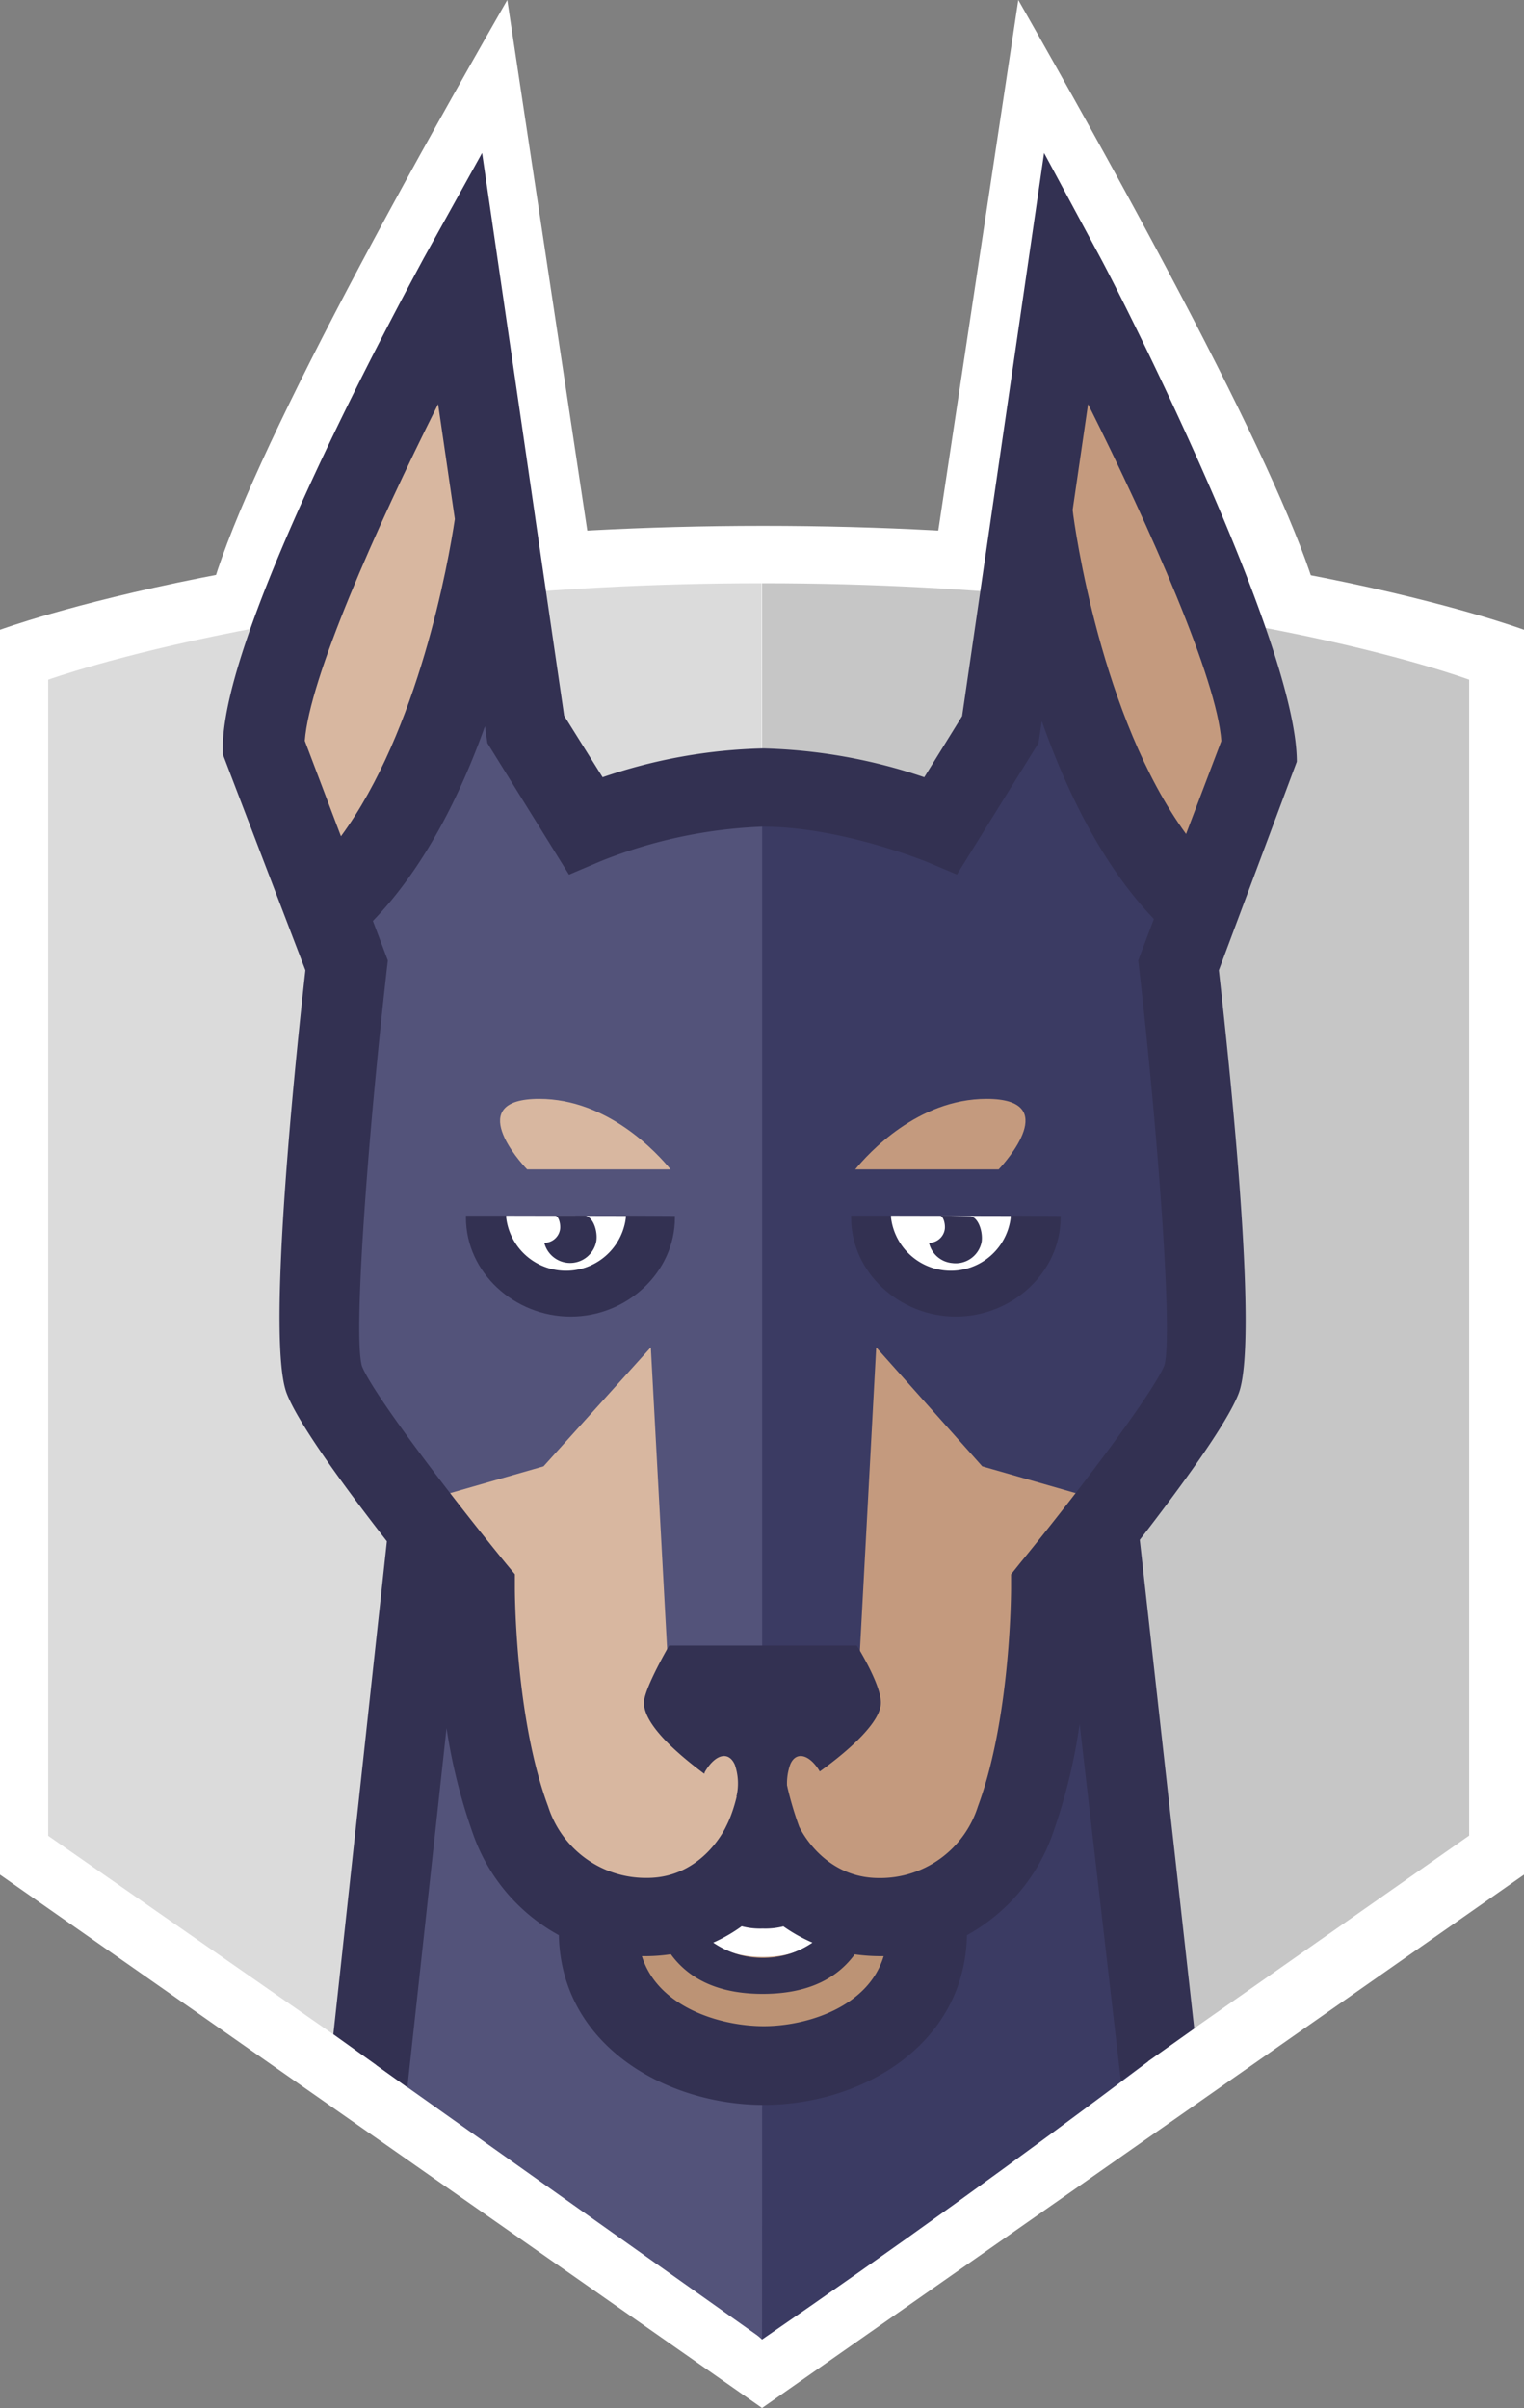
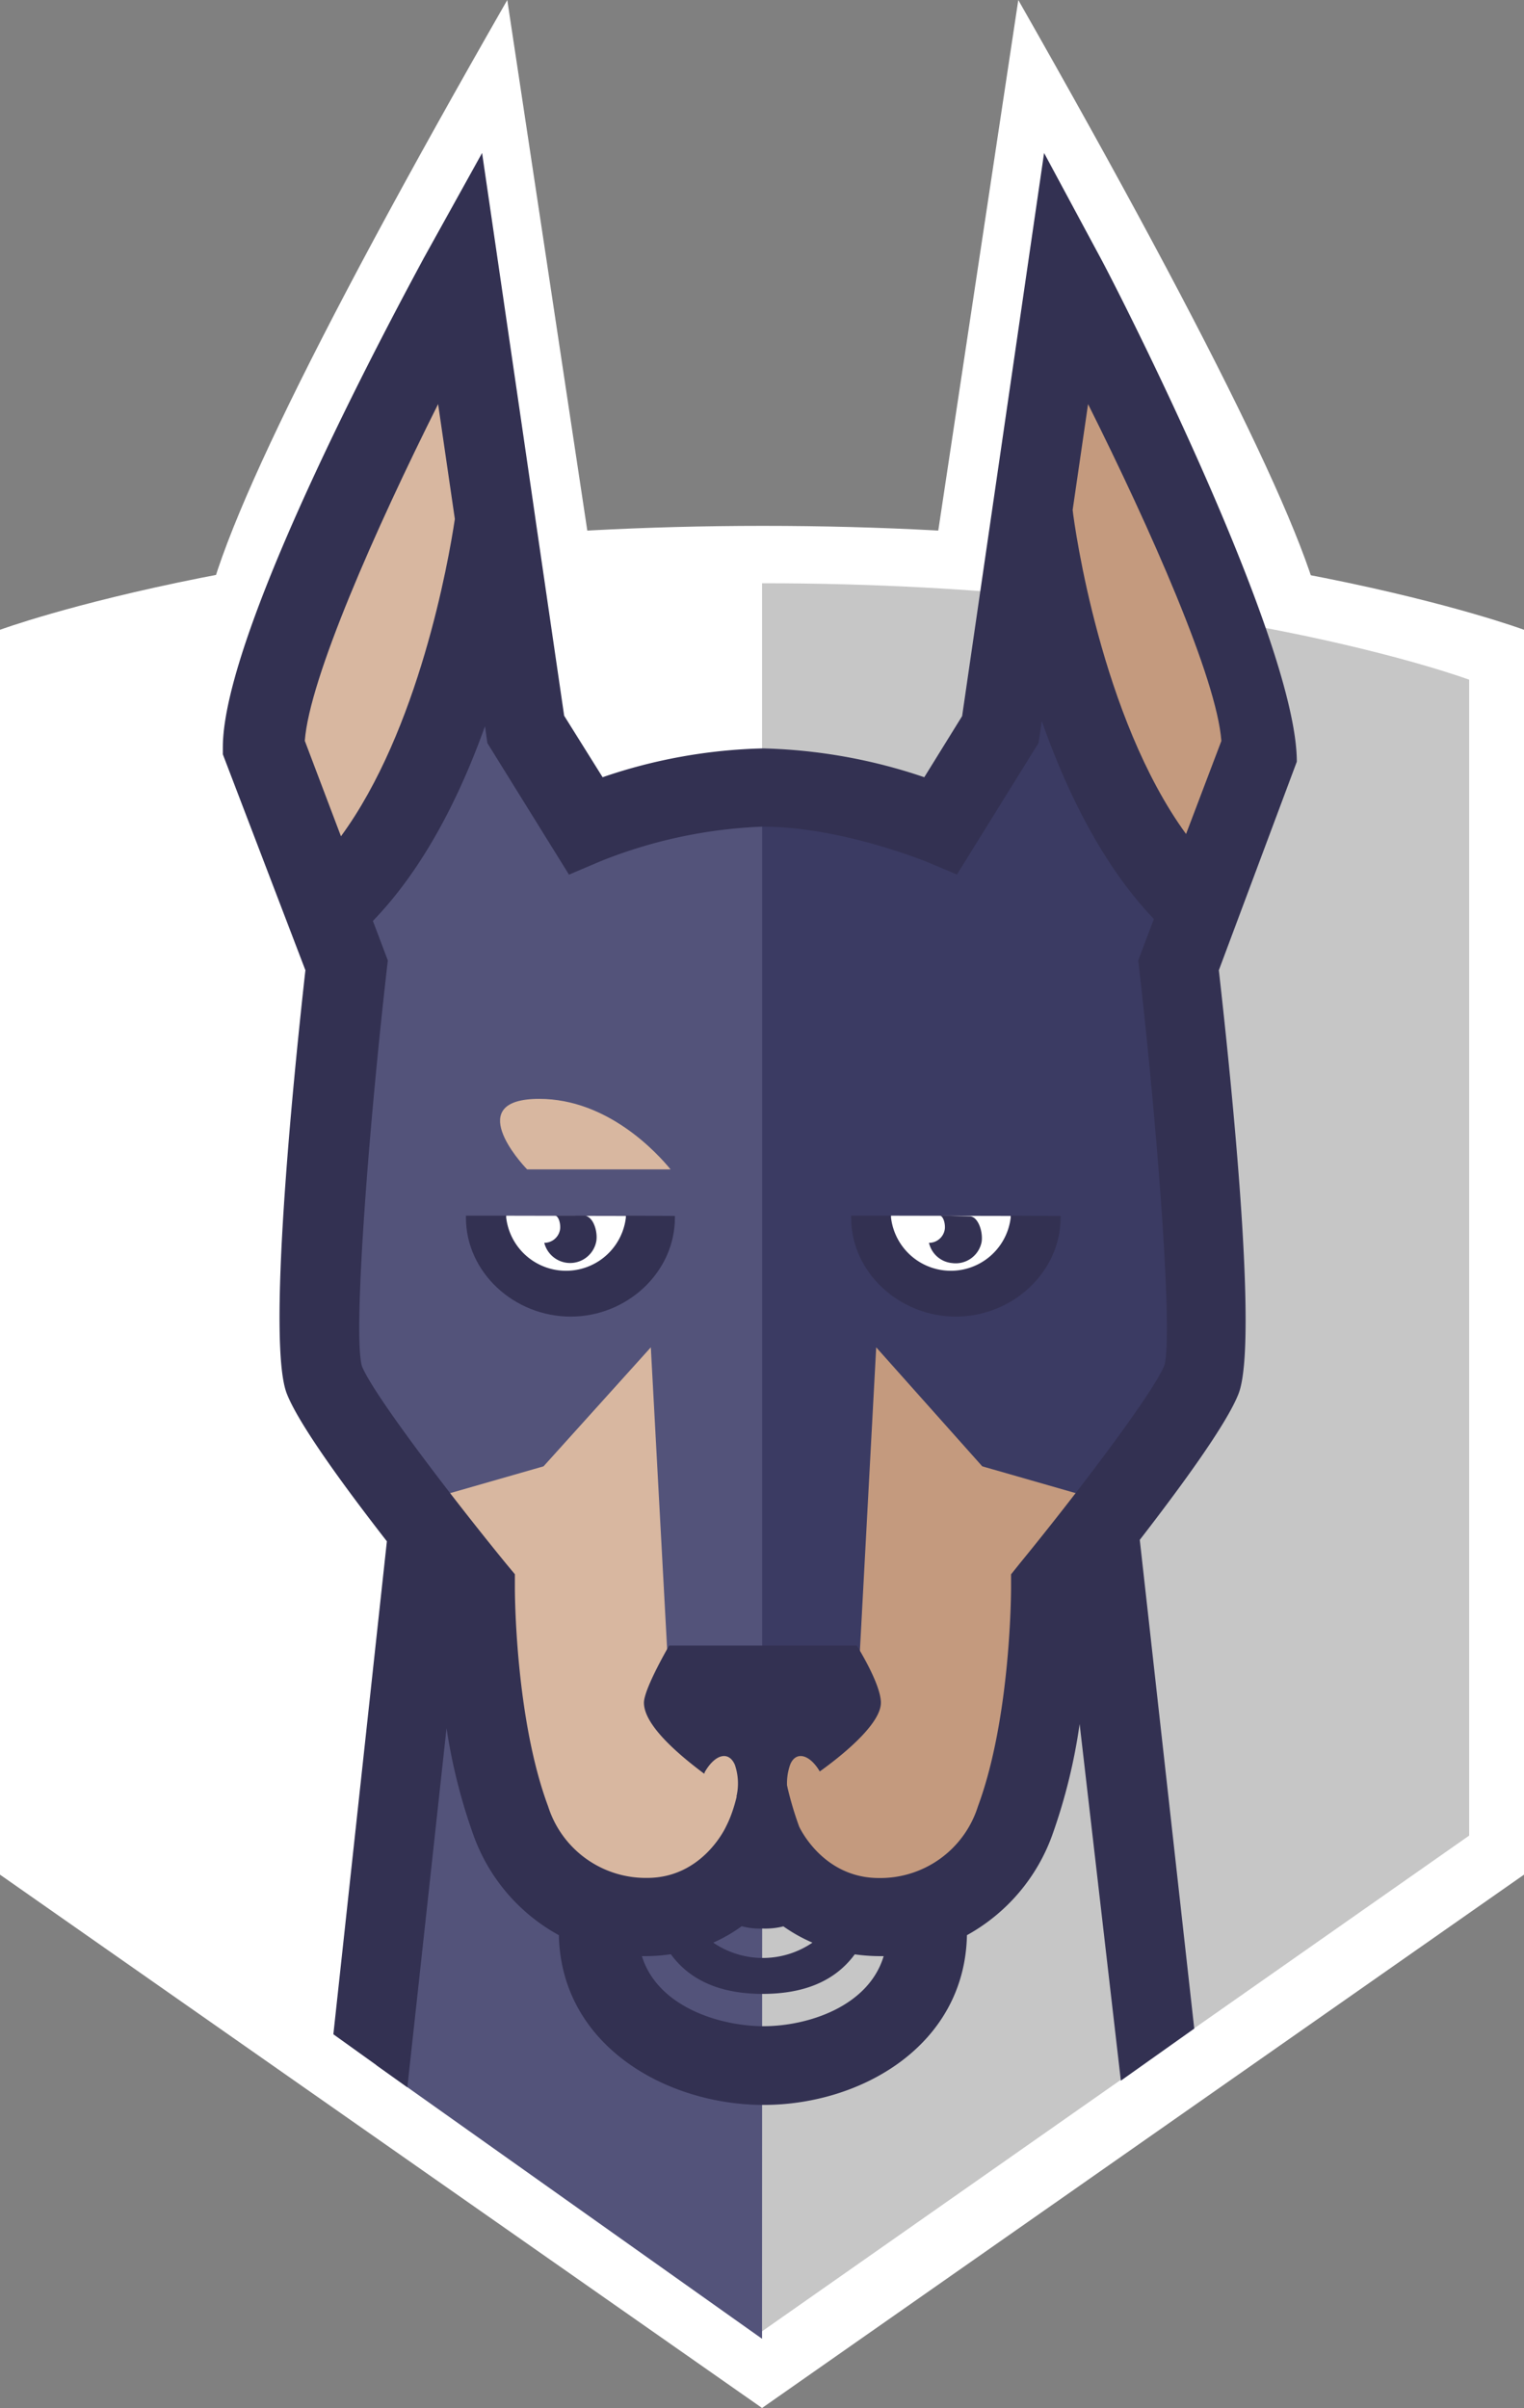
<svg xmlns="http://www.w3.org/2000/svg" width="126.45" height="199.74" viewBox="0 0 126.45 199.74">
  <rect x="0" y="0" width="126.45" height="199.74" fill="#808080" stroke="none" />
  <defs>
    <style>.cls-1{fill:#fff;}.cls-2{fill:#dbdbdb;}.cls-3{fill:#c6c6c6;}.cls-4{fill:#3b3b63;}.cls-5{fill:#53537a;}.cls-6{fill:#bc9375;}.cls-7{fill:#c49a7e;}.cls-8{fill:#d8b7a0;}.cls-9{fill:#333152;}</style>
  </defs>
  <title>Asset 38</title>
  <g id="Layer_2" data-name="Layer 2">
    <g id="contact_us" data-name="contact us">
      <path id="shield-outline-ears" class="cls-1" d="M109.87,52.71h-93Q16.88,44,42.09,0l7,46.4h28.4l7-46.4Q109.87,44.57,109.87,52.71Z" />
      <path id="shield-outline" class="cls-1" d="M63.23,199.74,0,155.5V52.24s23.38-8.62,63.31-8.62,63.14,8.62,63.14,8.62V155.5Z" />
-       <path id="shield-left" class="cls-2" d="M63.23,193.52,4,152.28V56.38s22.13-8,59.19-8Z" />
      <path id="shield-right" class="cls-3" d="M63.31,48.38h-.08v145h0l58.67-41.12V56.38S100.37,48.38,63.31,48.38Z" />
-       <path id="neck-right" class="cls-4" d="M95.26,171l-5-43.31H62.83v66l.4.37Q79.24,183.07,95.26,171Z" />
      <polygon id="neck-left" class="cls-5" points="31.22 171.3 63.23 194 63.25 126.33 35.52 126.33 31.22 171.3" />
-       <path id="chin" class="cls-6" d="M76.93,158.48c0,7.44-7.07,11.13-13.56,11.13s-13.7-3.69-13.7-11.13" />
-       <path id="teeth" class="cls-1" d="M63.3,162.33c-5.21,0-7.74-3.76-7.74-11.48H58c0,9,3.55,9,5.26,9s5.26,0,5.26-9H71C71,158.57,68.51,162.33,63.3,162.33Z" />
      <path id="face-right" class="cls-7" d="M63.23,152.74q2.4,6.21,9.29,6.21a11.73,11.73,0,0,0,11.32-8.07c3-8,3-19.23,3-19.23s13.26-16.32,13.26-21.83H63.23Z" />
      <path id="face-left" class="cls-8" d="M25.87,109.82c0,6.39,13.14,21.83,13.14,21.83s0,11.18,3,19.23A11.74,11.74,0,0,0,53.29,159a10.32,10.32,0,0,0,9.94-6.21V109.82Z" />
      <path id="brow-right" class="cls-4" d="M98.48,73.09C88.25,62.79,85.7,41.31,85.7,41.31,83.79,48.08,79.64,68,79.64,68A62.9,62.9,0,0,0,62.9,65.46q-.42,0,0,80.65l8.27-5.87,1.53-28.48,8.8,9.87,11.33,3.25s4.24-3,4.24-3a21.64,21.64,0,0,0,2.84-5.68c1.57-4-2-34.46-2-34.46C96.69,79.2,98.48,73.09,98.48,73.09Z" />
      <path id="brow-left" class="cls-5" d="M47,68s-4.15-20-6.06-26.72c0,0-2.56,21.48-12.78,31.78,0,0,1.78,6.1.53,8.69,0,0-3.53,30.47-2,34.45a21.23,21.23,0,0,0,2.83,5.68l4.25,3,11.33-3.25L54,111.76l1.54,28.48L63.24,146V65.31A53.5,53.5,0,0,0,47,68Z" />
      <path id="face-outline" class="cls-9" d="M91.32,21.41C93,24.52,107.6,53.23,107.6,63.18l-6.47,17.3c1.1,9.77,3.27,31,1.63,35.14-1,2.56-4.88,7.83-8.19,12.11l4.52,40.54L93,172.59,89.58,143a47.05,47.05,0,0,1-2.23,9.1,15.46,15.46,0,0,1-7.12,8.42c-.19,9.14-8.77,14.08-16.86,14.08s-16.81-4.93-17-14.08a15.36,15.36,0,0,1-7.13-8.42,47.09,47.09,0,0,1-2.19-8.75L33.8,173.14l-6.14-4.4,4.44-40.89c-3.34-4.29-7.28-9.64-8.3-12.24-1.64-4.14.45-25.36,1.54-35.13L18.49,62.57V62c0-9.94,15-37.46,16.66-40.57L40,12.69Q44.43,43,44.42,43l2.39,16.37L50,64.47a44,44,0,0,1,13.32-2.39,44.8,44.8,0,0,1,13.37,2.39l3.14-5.07,6.8-46.71ZM63.37,168.07c3.58,0,8.68-1.59,9.95-5.81l-.4,0a15.46,15.46,0,0,1-2-.15c-1.85,2.52-4.73,3.28-7.64,3.28s-5.78-.77-7.62-3.29a14.21,14.21,0,0,1-2,.16l-.4,0C54.57,166.48,59.74,168.07,63.37,168.07Zm-4.19-6.93a7.3,7.3,0,0,0,8.23,0A13.3,13.3,0,0,1,65,159.79a6.17,6.17,0,0,1-1.72.18,6,6,0,0,1-1.74-.19A13,13,0,0,1,59.18,161.14Zm25.43-31.45c4.4-5.37,11-14,12-16.43.72-2.49-.51-19-2.08-32.83l-.09-.76,1.3-3.44c-4.28-4.48-7.26-10.62-9.3-16.42l-.27,1.82L79.4,72.54l-2.64-1.11c-.06,0-7-2.86-13.49-2.86a40.13,40.13,0,0,0-13.42,2.86l-2.64,1.12L40.44,61.64l-.2-1.4C38.18,66,35.19,72,30.94,76.39l1.24,3.28-.09.77c-1.57,13.83-2.8,30.33-2.06,32.88.94,2.36,7.56,11,11.95,16.37l.74.89v1.15c0,.11,0,10.72,2.76,18.11a8.5,8.5,0,0,0,8.22,5.93c4.54,0,6.47-4.1,6.55-4.28q1.59-3.09,1.59-10.15h2.75a28.48,28.48,0,0,0,1.72,10.18c.07.14,2,4.26,6.62,4.26a8.49,8.49,0,0,0,8.21-5.94c2.75-7.41,2.75-18,2.75-18.11v-1.14Z" />
      <path id="eye-shadow-right" class="cls-9" d="M83.86,100.84H70.62V101c0,4.54,4,8.21,8.69,8.21S88,105.52,88,101v-.14Z" />
      <path id="eye-right" class="cls-1" d="M73.93,100.84V101a5,5,0,0,0,9.93,0v-.14Z" />
      <path id="eye-pupil-right" class="cls-9" d="M78.1,100.84H78c.29.06.45.71.39,1.13a1.32,1.32,0,0,1-1.31,1.12A2.17,2.17,0,0,0,79,104.77,2.19,2.19,0,0,0,81.45,103c.12-.87-.31-2.11-1-2.11Z" />
      <path id="eye-shadow-left" class="cls-9" d="M51.9,100.84H38.66V101c0,4.54,4,8.21,8.69,8.21S56,105.52,56,101v-.14Z" />
      <path id="eye-left" class="cls-1" d="M42,100.84V101a5,5,0,0,0,9.93,0v-.14Z" />
      <path id="eye-pupil-left" class="cls-9" d="M48.47,100.84H46.08c.29.06.45.71.39,1.13a1.32,1.32,0,0,1-1.31,1.12,2.21,2.21,0,0,0,4.32-.15C49.61,102.08,49.18,100.84,48.47,100.84Z" />
-       <path class="cls-7" d="M82.86,97c.56-.59,5.28-5.85-1-5.85-5.71,0-9.81,4.52-10.9,5.85Z" />
      <path class="cls-8" d="M55.64,97c-1.09-1.33-5.19-5.85-10.9-5.85-6.31,0-1.59,5.26-1,5.85Z" />
      <path id="ear-left" class="cls-8" d="M25.29,61.45c.38-5.15,5.84-17.51,11.06-27.93l1.39,9.53c-.53,3.56-3,17.52-9.45,26.32Z" />
      <path id="ear-right" class="cls-7" d="M89,42.3l1.28-8.78c5.21,10.42,10.68,22.78,11.06,27.94l-2.93,7.72C91.36,59.5,89.16,43.74,89,42.3Z" />
      <path class="cls-9" d="M58.43,147.13c-2.45-1.83-5-4.13-5-5.89,0-1.16,2.09-4.74,2.09-4.74H71.09s2,3.17,2,4.74-2.54,3.88-5.07,5.7c-.86-1.45-2-1.71-2.46-.56a4.64,4.64,0,0,0-.19,2.35C64,149.6,63,150.16,63,150.16s-.78-.44-1.89-1.16a4.77,4.77,0,0,0-.14-2.62c-.51-1.16-1.63-.89-2.5.62C58.48,147,58.45,147.08,58.43,147.13Z" />
    </g>
  </g>
</svg>